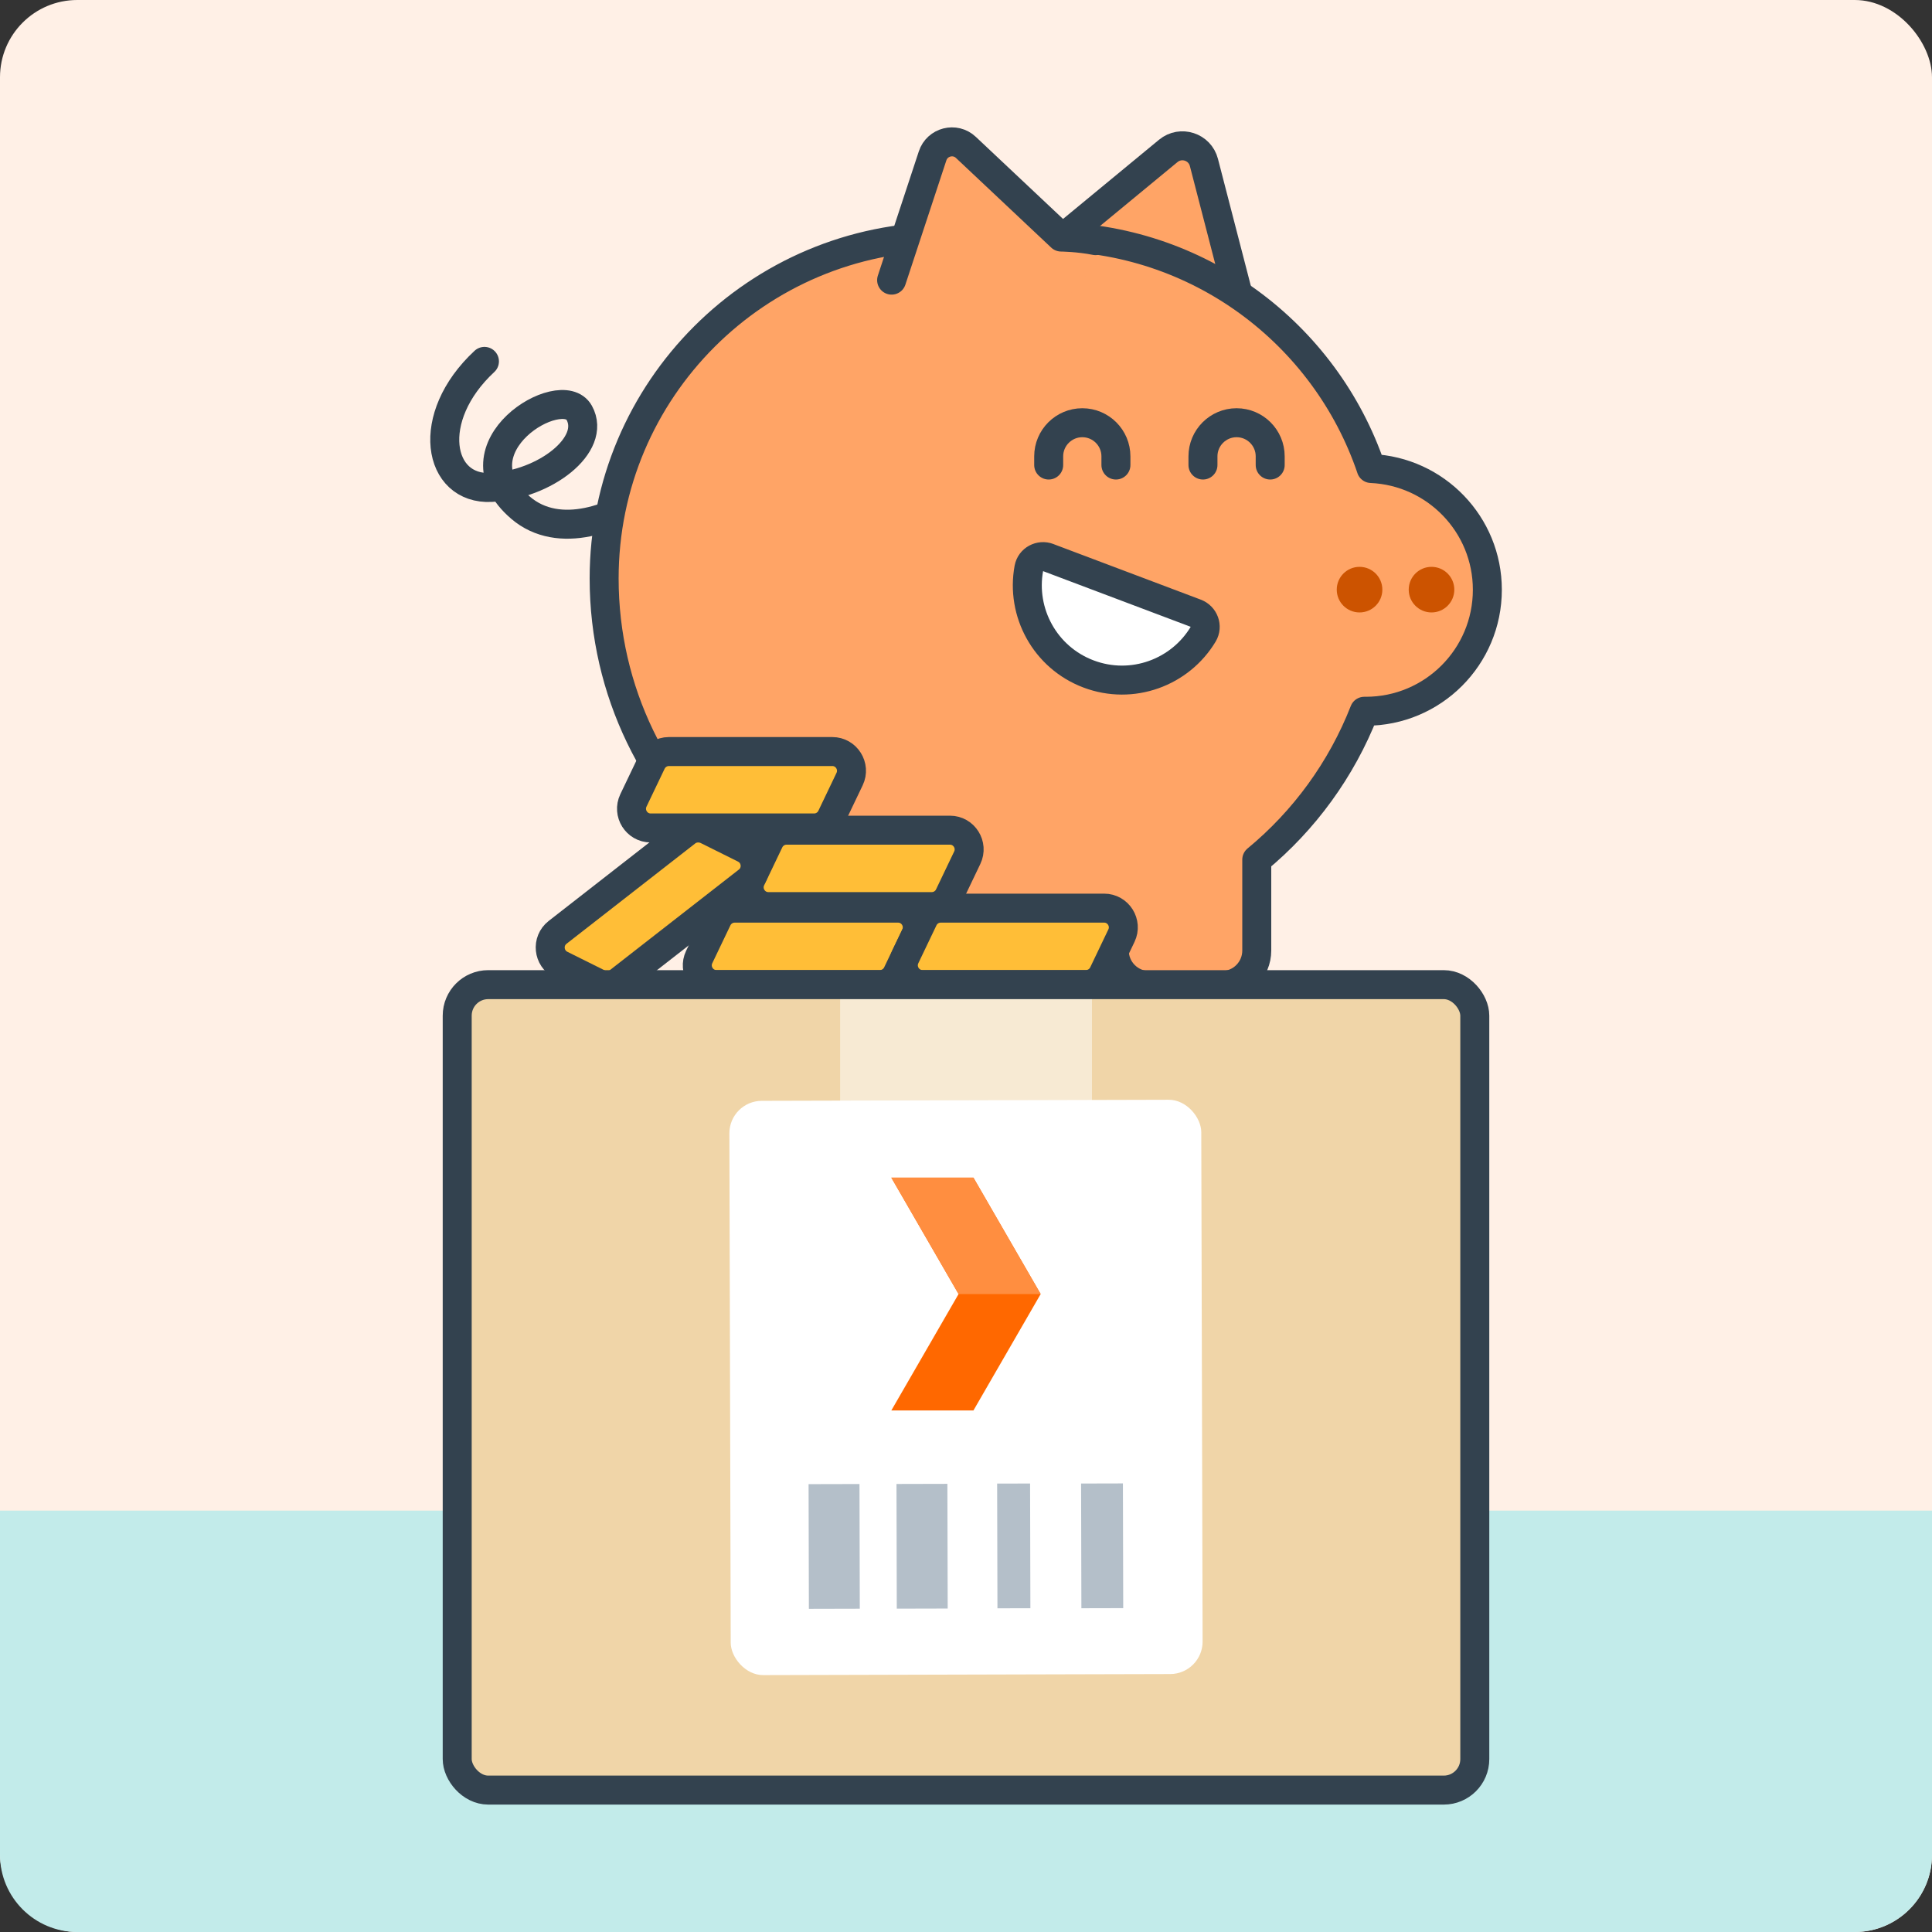
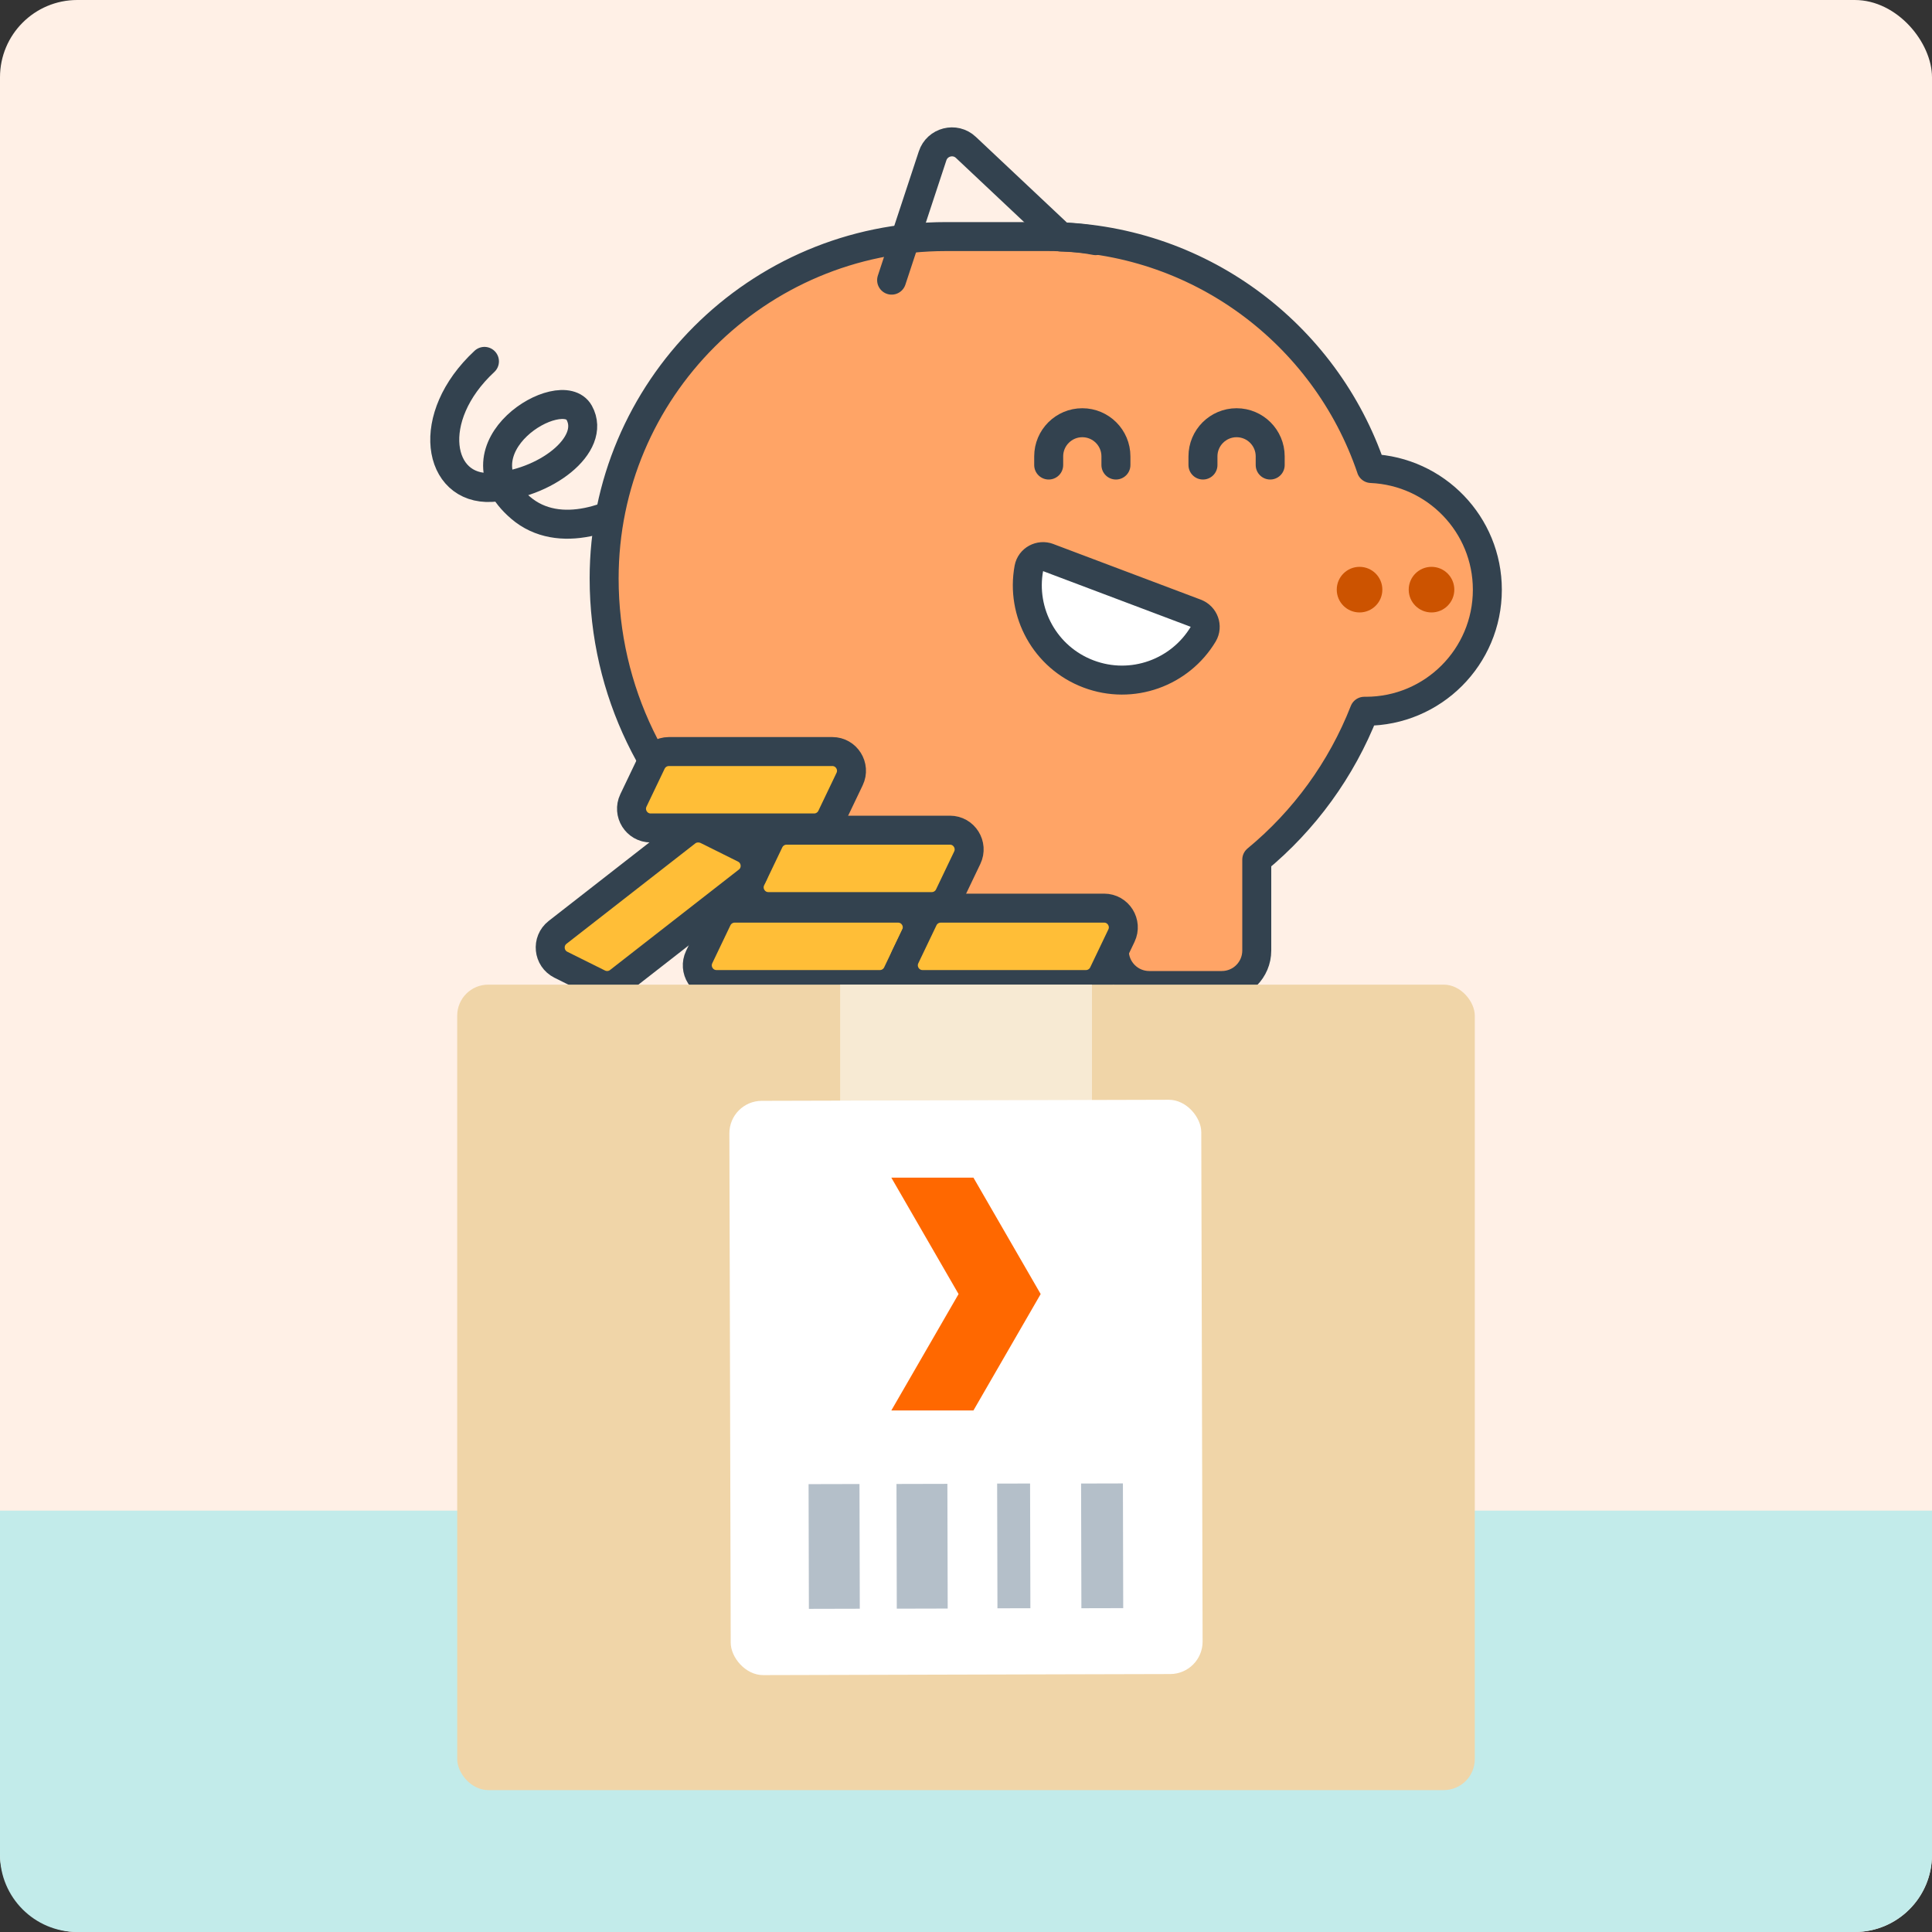
<svg xmlns="http://www.w3.org/2000/svg" id="Layer_1" viewBox="0 0 200 200">
  <rect x="0" y="0" width="200" height="200" fill="#333333" stroke="none" />
  <defs>
    <style>
      .cls-1, .cls-2 {
        fill: none;
      }

      .cls-3 {
        fill: #fff0e6;
      }

      .cls-4, .cls-5, .cls-6, .cls-2 {
        stroke: #33424f;
        stroke-linecap: round;
        stroke-linejoin: round;
        stroke-width: 3px;
      }

      .cls-4, .cls-7 {
        fill: #ffa466;
      }

      .cls-8 {
        fill: #ff6800;
      }

      .cls-5 {
        fill: #ffbe37;
      }

      .cls-9, .cls-6 {
        fill: #fff;
      }

      .cls-10 {
        fill: #cc5300;
      }

      .cls-11 {
        fill: #c2ebea;
      }

      .cls-12 {
        fill: #f0d5a8;
      }

      .cls-13 {
        fill: #ff8e40;
      }

      .cls-14 {
        fill: #f7ead3;
      }

      .cls-15 {
        fill: #b4bfc9;
      }
    </style>
  </defs>
  <rect class="cls-3" x="0" y="0" width="200" height="200" rx="8" ry="8" transform="translate(200 200) rotate(180)" />
  <path class="cls-11" d="M8,156.38h184c4.42,0,8,3.58,8,8v35.62H0v-35.62C0,159.96,3.58,156.38,8,156.38Z" transform="translate(200 356.38) rotate(180)" />
  <g>
    <g>
      <g>
-         <path class="cls-4" d="M109.56,25.01l11.38-9.39c1.3-1.07,3.27-.43,3.69,1.2l3.7,14.29" />
        <path class="cls-2" d="M67.39,50.94c-3.51,2.72-9.52,5.03-13.5,1.62-7.26-6.23,4.24-13.14,6.07-9.83,1.83,3.31-3.57,7.46-9.11,7.73-5.54.28-6.96-7.24-.7-13.05" />
        <path class="cls-4" d="M141.94,48.49c-4.74-13.96-17.94-24-33.5-24h-10.51c-19.54,0-35.39,15.84-35.39,35.39h0c0,11.72,5.34,22.19,13.73,29.11v9.41c0,2,1.62,3.62,3.62,3.62h7.51c2,0,3.62-1.62,3.62-3.62v-1.94c2.96.75,6.06,1.15,9.25,1.15h5.83c3.19,0,6.29-.4,9.25-1.15v1.94c0,2,1.62,3.62,3.62,3.62h7.51c2,0,3.62-1.62,3.62-3.62v-9.41c4.91-4.05,8.77-9.33,11.13-15.36h.16c6.95,0,12.58-5.63,12.58-12.58,0-6.76-5.34-12.26-12.03-12.55Z" />
        <g>
          <circle class="cls-10" cx="148.19" cy="61.04" r="2.36" />
          <circle class="cls-10" cx="140.74" cy="61.04" r="2.36" />
        </g>
-         <path class="cls-7" d="M92.3,29l4.24-12.86c.48-1.47,2.33-1.94,3.45-.88l9.86,9.28s1.82.02,3.56.37c0,0,.63,4.56-5.16,6.82-4.41,1.72-12.59,3.01-15.95-2.73Z" />
        <path class="cls-2" d="M92.3,29l4.24-12.86c.48-1.47,2.33-1.94,3.45-.88l9.86,9.28s1.82.02,3.56.37" />
        <g>
          <path class="cls-1" d="M120.08,66.75c-4.27,0-7.73-3.46-7.73-7.73" />
          <path class="cls-6" d="M108.52,57.72c-.87-.33-1.84.19-2.01,1.1-.85,4.58,1.67,9.25,6.18,10.95,4.51,1.7,9.48-.14,11.87-4.13.47-.8.09-1.83-.78-2.16l-15.27-5.76Z" />
          <g>
            <g>
              <rect class="cls-1" x="109.26" y="43.99" width="5.57" height="5.58" rx="2.79" ry="2.79" />
              <rect class="cls-1" x="125.22" y="43.99" width="5.57" height="5.58" rx="2.78" ry="2.78" />
            </g>
            <g>
              <path class="cls-2" d="M108.56,48.14v-.9c0-1.92,1.56-3.48,3.48-3.48h0c1.92,0,3.48,1.56,3.48,3.48v.9" />
              <path class="cls-2" d="M124.53,48.14v-.9c0-1.92,1.56-3.48,3.48-3.48h0c1.92,0,3.48,1.56,3.48,3.48v.9" />
            </g>
            <g>
              <path class="cls-1" d="M132.38,44.51c-2.97.74-5.99-1.06-6.74-4.04" />
              <path class="cls-1" d="M107.67,44.49c2.96.79,6.01-.97,6.8-3.94" />
            </g>
          </g>
        </g>
      </g>
      <g>
        <path class="cls-5" d="M96.46,93.85h-16.92c-1.46,0-2.42-1.53-1.79-2.85l1.88-3.93c.33-.69,1.03-1.13,1.79-1.13h16.92c1.46,0,2.42,1.53,1.79,2.85l-1.88,3.93c-.33.69-1.03,1.13-1.79,1.13Z" />
        <path class="cls-5" d="M64.07,101.6l13.34-10.4c1.15-.9.97-2.69-.34-3.35l-3.9-1.94c-.69-.34-1.51-.26-2.11.21l-13.34,10.4c-1.15.9-.97,2.69.34,3.35l3.9,1.94c.69.34,1.51.26,2.11-.21Z" />
        <path class="cls-5" d="M84.28,85.71h-16.92c-1.46,0-2.42-1.53-1.79-2.85l1.88-3.93c.33-.69,1.03-1.13,1.79-1.13h16.92c1.46,0,2.42,1.53,1.79,2.85l-1.88,3.93c-.33.69-1.03,1.13-1.79,1.13Z" />
        <path class="cls-5" d="M91.09,101.92h-16.92c-1.46,0-2.42-1.53-1.79-2.85l1.88-3.93c.33-.69,1.03-1.13,1.79-1.13h16.92c1.46,0,2.42,1.53,1.79,2.85l-1.88,3.93c-.33.69-1.03,1.13-1.79,1.13Z" />
        <path class="cls-5" d="M112.42,101.92h-16.92c-1.46,0-2.42-1.53-1.79-2.85l1.88-3.93c.33-.69,1.03-1.13,1.79-1.13h16.92c1.46,0,2.42,1.53,1.79,2.85l-1.88,3.93c-.33.69-1.03,1.13-1.79,1.13Z" />
      </g>
    </g>
    <g>
      <g>
        <rect class="cls-12" x="47.33" y="101.93" width="105.34" height="83.38" rx="3.21" ry="3.21" />
        <rect class="cls-14" x="86.97" y="101.93" width="26.07" height="17.23" />
-         <rect class="cls-2" x="47.33" y="101.93" width="105.34" height="83.38" rx="3.21" ry="3.21" />
      </g>
      <g>
        <rect class="cls-9" x="75.57" y="113.89" width="48.85" height="59.45" rx="3.36" ry="3.36" transform="translate(200.37 286.98) rotate(179.85)" />
        <g>
          <rect class="cls-15" x="111.93" y="153.55" width="4.33" height="12.91" transform="translate(228.58 319.75) rotate(179.86)" />
          <rect class="cls-15" x="103.24" y="153.57" width="3.41" height="12.91" transform="translate(210.28 319.8) rotate(179.86)" />
          <rect class="cls-15" x="92.83" y="153.6" width="5.27" height="12.91" transform="translate(191.31 319.89) rotate(179.86)" />
          <rect class="cls-15" x="83.74" y="153.62" width="5.27" height="12.91" transform="translate(173.12 319.95) rotate(179.86)" />
        </g>
        <g>
          <polygon class="cls-8" points="100.77 121.91 92.27 121.91 99.23 133.96 92.27 146.01 100.77 146.01 107.73 133.96 100.77 121.91" />
-           <polygon class="cls-13" points="107.73 133.96 100.77 121.91 92.27 121.91 99.23 133.96 107.73 133.96" />
        </g>
      </g>
    </g>
  </g>
</svg>